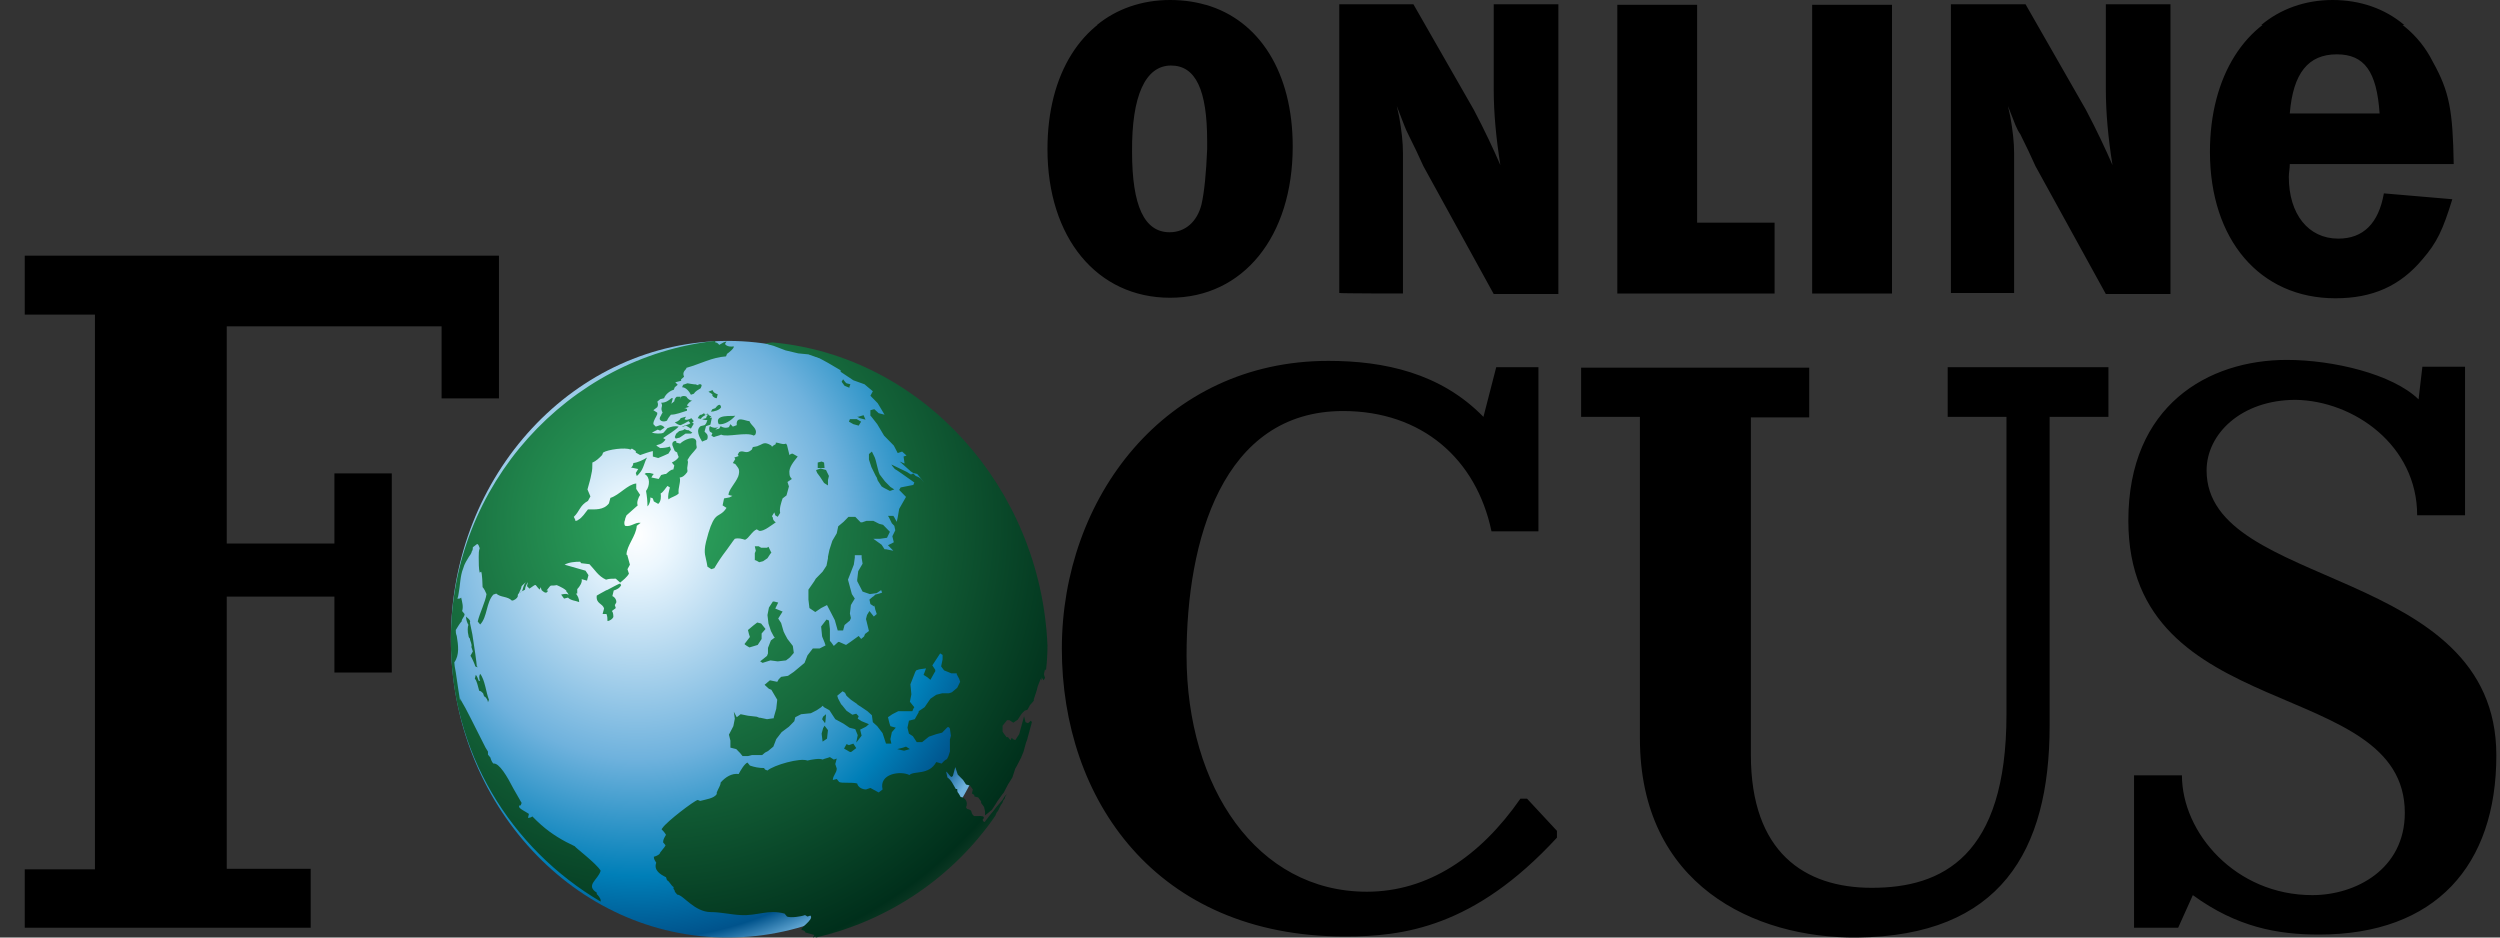
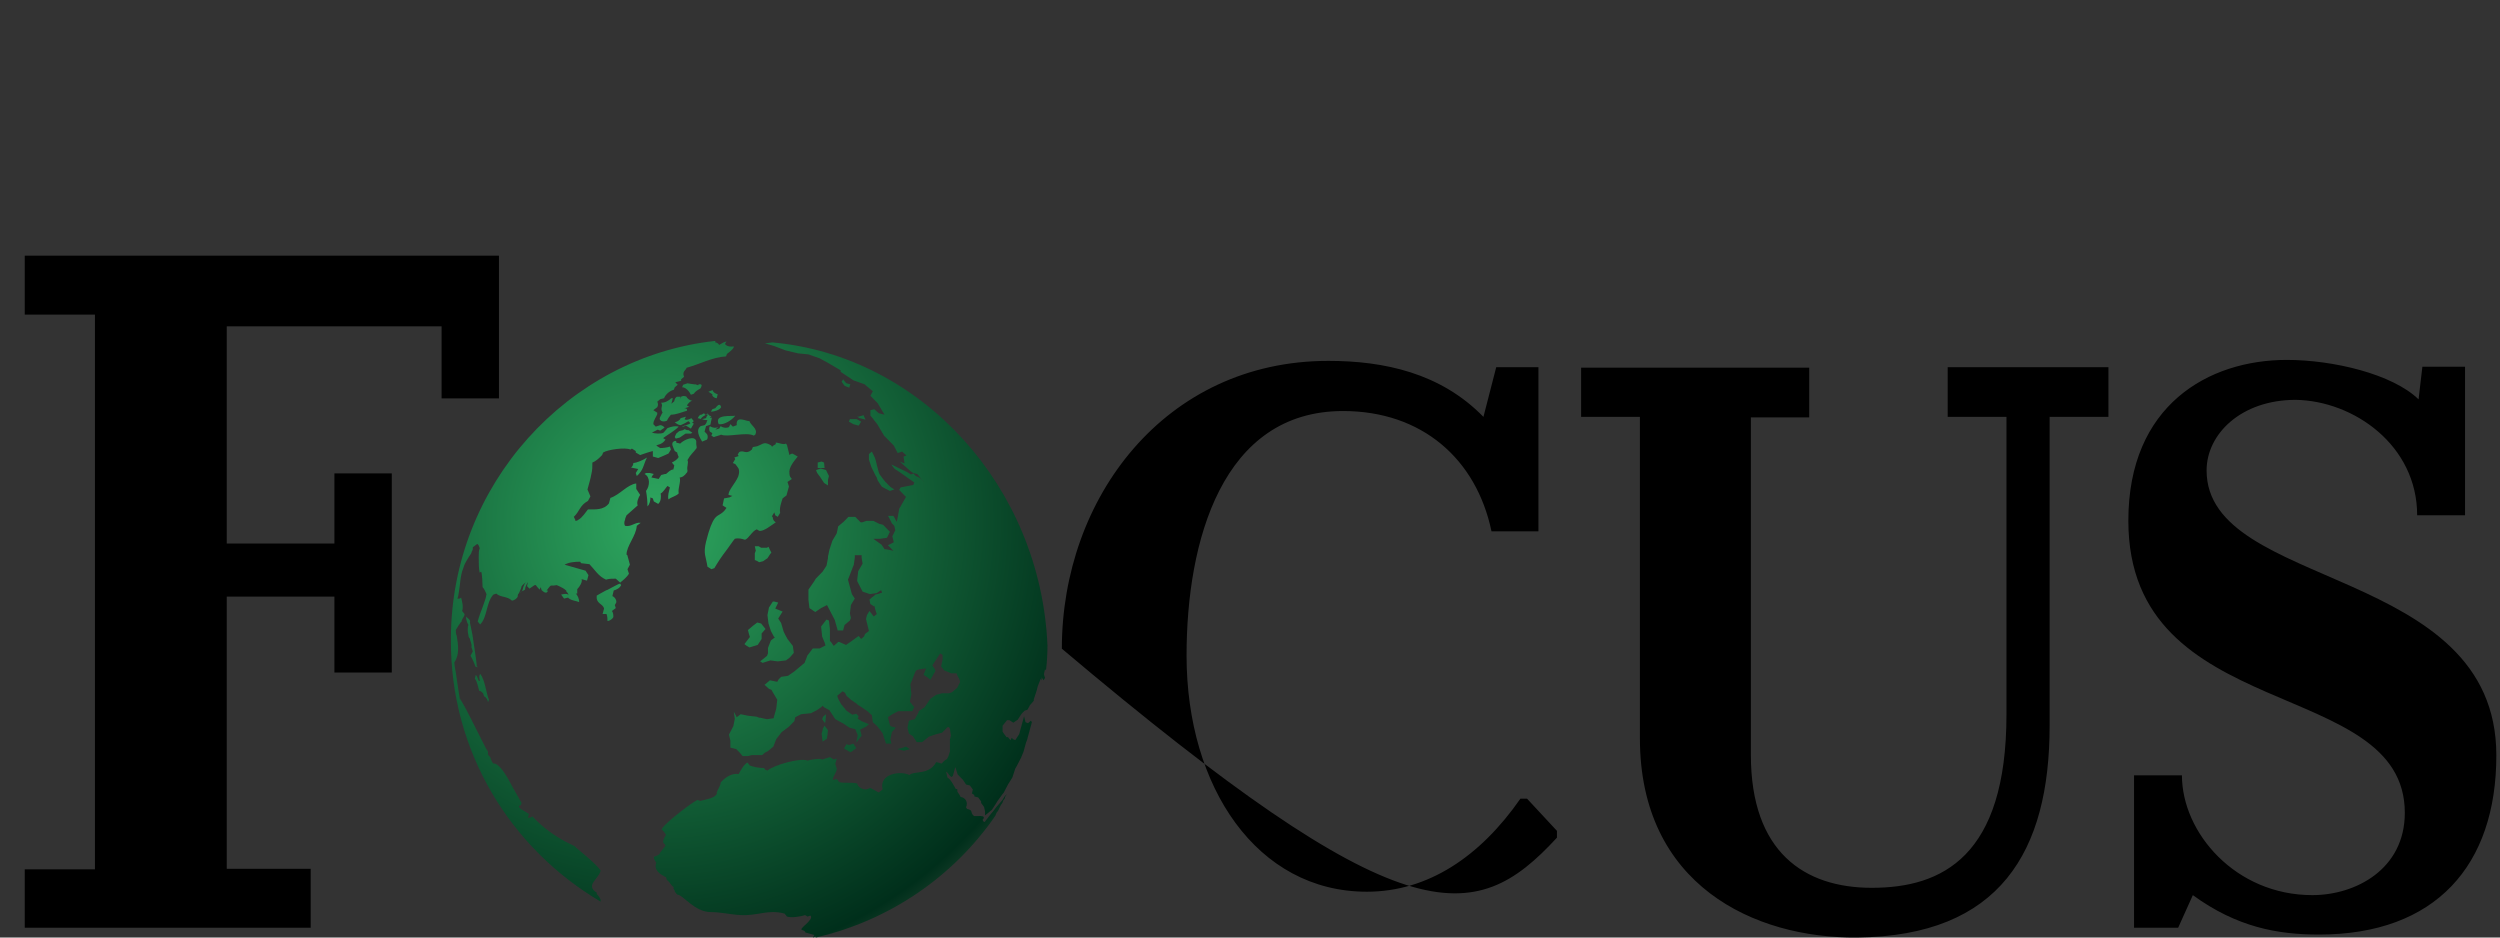
<svg xmlns="http://www.w3.org/2000/svg" width="80" height="30" viewBox="0 0 80 30" fill="none">
  <rect x="0" y="0" width="80" height="30" fill="#333333" stroke="none" />
-   <path d="M14.428 20.455C14.428 15.175 18.407 10.909 23.292 10.909C28.177 10.909 32.156 15.19 32.156 20.455C32.156 25.735 28.177 30 23.292 30C18.407 30.016 14.428 25.735 14.428 20.455Z" fill="url(#paint0_radial_45_1168)" />
  <path d="M21.64 13.876L21.734 13.796L21.859 13.764L21.906 13.732L21.984 13.764H22.031L22.155 13.844L22.109 13.876H21.937L21.75 14.003L21.625 14.035L21.593 13.987C21.593 13.971 21.64 13.876 21.64 13.876ZM21.999 12.265L21.859 12.313L21.828 12.392C21.953 12.392 22.062 12.536 22.109 12.632L22.202 12.6C22.249 12.52 22.343 12.472 22.421 12.424L22.452 12.345C22.452 12.313 22.452 12.313 22.421 12.297H22.374C22.374 12.297 22.343 12.297 22.343 12.329L22.249 12.297C22.265 12.313 21.999 12.265 21.999 12.265ZM22.046 13.573L21.953 13.605L21.812 13.652H21.859L21.953 13.62L22.031 13.668L22.109 13.716L22.155 13.636L22.202 13.557L22.124 13.509C22.124 13.525 22.046 13.573 22.046 13.573ZM22.031 13.477L22.109 13.557L22.202 13.477L22.124 13.381C22.077 13.413 21.953 13.461 21.906 13.413L21.953 13.333L21.781 13.381C21.75 13.461 21.64 13.509 21.593 13.509C21.64 13.557 21.718 13.605 21.781 13.605C21.859 13.573 21.953 13.525 22.031 13.477ZM22.624 14.067C22.655 14.019 22.655 13.94 22.624 13.892L22.546 13.812L22.593 13.636L22.733 13.589L22.78 13.365C22.749 13.365 22.733 13.365 22.702 13.397V13.429H22.671C22.639 13.429 22.639 13.461 22.624 13.461C22.624 13.509 22.577 13.589 22.546 13.605L22.421 13.636C22.249 13.764 22.39 14.003 22.468 14.131L22.624 14.067ZM22.717 13.365L22.764 13.333L22.717 13.302C22.686 13.302 22.686 13.27 22.671 13.27C22.671 13.27 22.671 13.238 22.639 13.238C22.608 13.238 22.608 13.27 22.593 13.27H22.561L22.53 13.222L22.452 13.27H22.421L22.374 13.302L22.327 13.381L22.452 13.413H22.421C22.468 13.333 22.515 13.318 22.593 13.27H22.671L22.624 13.302L22.593 13.381L22.468 13.413C22.546 13.445 22.608 13.445 22.686 13.445C22.686 13.445 22.717 13.445 22.717 13.413C22.749 13.381 22.717 13.365 22.717 13.365ZM25.387 14.53C25.355 14.498 25.293 14.53 25.262 14.562L25.184 14.242L25.152 14.195C25.059 14.242 24.918 14.163 24.825 14.163V14.211L24.747 14.258L24.715 14.29C24.715 14.29 24.684 14.29 24.684 14.258C24.45 14.115 24.419 14.211 24.278 14.258C24.232 14.29 24.154 14.29 24.091 14.306L24.06 14.386C23.872 14.562 23.794 14.386 23.654 14.466L23.607 14.546L23.638 14.593L23.498 14.641L23.529 14.689L23.451 14.817L23.529 14.849C23.56 14.896 23.607 14.944 23.623 14.976C23.67 15.056 23.654 15.152 23.623 15.247C23.529 15.471 23.311 15.678 23.311 15.837L23.436 15.869L23.342 15.917L23.17 15.949L23.123 16.172L23.248 16.252C23.108 16.475 22.983 16.444 22.873 16.587C22.78 16.715 22.702 16.906 22.593 17.337C22.546 17.528 22.546 17.656 22.561 17.751C22.577 17.847 22.608 17.943 22.639 18.134L22.764 18.214L22.858 18.182C22.889 18.134 22.998 17.943 23.139 17.751C23.311 17.528 23.467 17.289 23.514 17.241C23.638 17.209 23.732 17.241 23.841 17.273C23.966 17.225 24.06 17.002 24.216 16.938L24.294 16.986C24.434 17.018 24.7 16.794 24.825 16.715C24.778 16.683 24.731 16.635 24.731 16.571C24.731 16.539 24.7 16.523 24.7 16.523L24.778 16.396L24.809 16.491L24.887 16.539L24.965 16.412C24.934 16.268 24.996 16.093 25.043 15.949L25.168 15.853L25.246 15.566L25.199 15.423L25.34 15.327C25.293 15.279 25.262 15.231 25.262 15.152C25.231 14.96 25.402 14.769 25.527 14.609L25.387 14.53ZM24.294 17.991L24.419 17.959L24.559 17.863L24.653 17.719L24.684 17.688L24.591 17.496L24.544 17.528H24.356L24.278 17.48H24.154L24.185 17.624L24.154 17.703V17.927C24.169 17.911 24.294 17.991 24.294 17.991ZM23.982 20.718L24.247 20.638L24.372 20.447V20.271L24.497 20.128L24.356 19.952L24.232 19.92L24.107 20.016L23.935 20.16L23.966 20.287L23.997 20.383L23.826 20.606C23.81 20.622 23.982 20.718 23.982 20.718ZM21.984 13.142V13.094C21.953 13.062 21.906 13.062 21.89 13.062C21.937 13.062 22.015 13.03 22.062 13.014C22.031 13.014 21.984 12.982 21.984 12.967C22.015 12.919 22.077 12.839 22.155 12.823C22.077 12.823 21.984 12.743 21.968 12.695C21.921 12.664 21.843 12.664 21.796 12.695L21.75 12.775L21.781 12.695H21.656C21.609 12.727 21.578 12.791 21.578 12.839L21.484 12.919L21.531 12.743H21.484C21.391 12.823 21.297 12.887 21.157 12.887C21.235 13.014 21.11 13.03 21.203 13.206C21.172 13.238 21.172 13.254 21.157 13.286C21.125 13.333 21.11 13.365 21.11 13.413C21.157 13.509 21.281 13.493 21.344 13.461C21.375 13.381 21.422 13.333 21.469 13.27C21.64 13.27 21.812 13.19 21.984 13.142ZM24.715 10.957L24.481 10.989L24.762 11.069L25.137 11.212L25.543 11.308L25.87 11.34L26.23 11.467L26.495 11.611L26.901 11.85V11.898L27.307 12.169L27.666 12.297L27.759 12.377L27.931 12.52L27.853 12.664L28.087 12.903L28.306 13.27L28.118 13.222L27.978 13.094L27.853 13.126V13.302L27.884 13.333L28.072 13.573L28.29 13.94L28.602 14.258L28.727 14.498L28.868 14.45L29.008 14.577L28.914 14.609L28.946 14.833L28.868 14.801L28.79 14.769L29.149 15.088L29.227 15.136L29.352 15.168L29.586 15.455L29.461 15.311L29.383 15.263L29.305 15.231L29.227 15.152L29.149 15.184L29.024 15.104L28.524 14.864L28.555 14.912L28.633 15.008L28.712 15.056L28.852 15.152L29.258 15.439L29.227 15.518L28.821 15.598L28.774 15.678L28.992 15.901L28.774 16.284L28.727 16.555L28.696 16.699L28.618 16.555L28.587 16.507H28.415L28.446 16.555L28.54 16.747L28.618 16.826L28.649 16.97L28.555 17.161L28.602 17.353L28.415 17.448L28.587 17.624L28.352 17.576H28.306L28.212 17.432L27.947 17.241H28.165L28.384 17.209L28.477 17.018L28.259 16.794L28.134 16.762L27.947 16.667H27.728L27.588 16.715H27.541L27.447 16.619L27.369 16.539H27.151L27.073 16.619L26.994 16.699L26.823 16.842L26.776 17.066L26.635 17.305L26.542 17.592L26.495 17.815V17.863L26.448 18.102L26.323 18.294L26.105 18.517L26.058 18.597L25.87 18.868V19.187L25.902 19.458L26.089 19.585L26.276 19.458L26.464 19.362L26.589 19.601L26.713 19.841L26.807 20.175H26.979L27.026 20L27.197 19.857L27.229 19.777L27.197 19.633L27.229 19.362L27.275 19.282L27.354 19.155L27.26 19.011L27.135 18.549L27.229 18.309L27.322 18.07L27.354 17.847V17.767H27.572V17.847L27.603 18.038L27.463 18.278L27.431 18.549V18.597L27.603 18.931L27.837 19.011L28.056 18.979L28.196 18.884L28.228 18.963L28.134 18.995L28.009 19.027L27.962 19.075H27.994H27.962L27.915 19.107L27.822 19.187L27.853 19.33L27.978 19.41V19.362L28.009 19.506L28.056 19.649L27.962 19.729L27.822 19.553L27.744 19.681L27.712 19.809L27.759 20L27.806 20.192L27.681 20.287L27.65 20.367L27.556 20.447L27.478 20.351L27.213 20.542L27.073 20.638L26.854 20.542H26.823L26.682 20.67L26.589 20.542L26.557 20.511V20.128L26.526 19.857L26.448 19.825L26.276 20.048L26.308 20.367L26.386 20.558L26.417 20.654L26.23 20.75H26.011L25.839 20.973L25.746 21.212L25.574 21.356L25.402 21.499L25.215 21.627L24.996 21.659L24.918 21.738L24.872 21.818L24.637 21.77L24.466 21.914L24.606 22.042L24.684 22.073L24.872 22.392L24.84 22.68L24.762 22.951V22.983L24.544 23.014L24.325 22.967H24.294L24.216 22.935L23.935 22.903L23.701 22.855L23.576 22.951L23.482 22.775L23.514 22.998L23.467 23.238L23.326 23.509L23.373 23.7V23.924L23.56 23.971L23.685 24.099L23.763 24.195H23.935L24.06 24.163H24.388L24.481 24.083L24.575 24.035L24.747 23.892L24.84 23.652L25.012 23.429L25.246 23.254L25.418 23.078L25.449 22.951L25.636 22.855L25.949 22.823L26.136 22.727L26.276 22.632L26.323 22.584L26.37 22.632L26.542 22.727L26.635 22.871L26.729 23.014L26.994 23.158L27.182 23.286L27.369 23.333L27.447 23.525L27.4 23.764L27.572 23.541L27.525 23.349L27.712 23.254L27.806 23.174L27.572 23.078L27.447 22.998L27.478 22.919L27.4 22.839L27.275 22.871L27.088 22.743L26.948 22.568L26.916 22.536L26.823 22.36L26.791 22.265L26.963 22.121L27.041 22.169L27.088 22.265L27.229 22.392L27.416 22.52L27.447 22.552L27.572 22.632L27.759 22.759L27.9 22.887L27.931 23.11L28.072 23.238L28.243 23.461L28.274 23.557L28.352 23.796H28.524L28.493 23.652L28.54 23.429L28.665 23.286L28.493 23.238L28.462 23.142L28.415 22.951L28.555 22.855L28.743 22.759H29.195L29.227 22.68L29.258 22.632L29.117 22.456L29.164 22.217L29.133 21.898L29.258 21.579L29.289 21.499L29.32 21.451L29.414 21.419L29.633 21.388L29.586 21.515L29.554 21.595L29.679 21.675L29.773 21.755L29.898 21.531L29.929 21.483V21.436L29.835 21.292L29.96 21.101L30.085 20.909L30.163 20.957V21.101L30.116 21.324L30.21 21.451L30.444 21.547H30.616V21.579L30.694 21.723L30.725 21.818L30.631 22.01L30.46 22.153L30.366 22.185H30.148L29.96 22.233L29.773 22.36L29.586 22.632L29.398 22.759V22.791L29.273 23.014L29.086 23.062L29.039 23.286L29.086 23.477L29.211 23.557L29.336 23.748H29.508L29.726 23.573L29.96 23.493L30.148 23.445L30.319 23.27H30.366L30.397 23.317L30.429 23.541L30.397 23.668V24.051L30.351 24.195L30.304 24.29C30.226 24.322 30.179 24.386 30.132 24.434L29.96 24.386C29.726 24.817 29.242 24.657 29.102 24.801C28.821 24.657 28.118 24.753 28.243 25.263L28.118 25.359L27.853 25.215L27.712 25.263C27.588 25.263 27.447 25.183 27.431 25.072C27.26 25.024 26.948 25.072 26.854 25.024L26.776 24.928L26.651 24.96C26.651 24.817 26.776 24.737 26.776 24.593L26.729 24.45L26.776 24.274L26.682 24.306L26.557 24.227C26.479 24.259 26.386 24.274 26.323 24.306C26.23 24.259 25.964 24.306 25.839 24.338C25.605 24.242 24.762 24.482 24.559 24.657L24.481 24.625L24.45 24.577C24.278 24.577 24.138 24.546 23.997 24.498L23.919 24.402C23.826 24.434 23.685 24.673 23.638 24.769C23.42 24.737 23.217 24.864 23.061 25.04C23.061 25.136 22.983 25.231 22.936 25.359V25.407C22.858 25.55 22.577 25.582 22.405 25.63L22.327 25.598C22.202 25.63 21.344 26.284 21.203 26.491C21.172 26.523 21.172 26.539 21.172 26.539C21.219 26.587 21.266 26.635 21.312 26.715C21.266 26.794 21.219 26.858 21.219 26.954L21.297 27.049C21.266 27.129 21.11 27.273 21.11 27.321C21.063 27.369 20.985 27.4 20.922 27.416C20.922 27.496 20.969 27.56 21 27.608C20.907 27.847 21.141 27.991 21.312 28.07L21.344 28.166C21.437 28.214 21.469 28.341 21.562 28.389C21.515 28.437 21.609 28.485 21.593 28.533L21.672 28.628C21.859 28.628 22.218 29.187 22.749 29.187C23.076 29.187 23.373 29.266 23.701 29.282C24.232 29.314 24.575 29.091 25.106 29.235L25.184 29.33C25.309 29.378 25.636 29.33 25.761 29.282L25.839 29.33L25.933 29.298C26.073 29.426 25.527 29.729 25.668 29.761L25.746 29.793L25.777 29.841L26.058 29.92L26.011 30L26.105 29.968V30C28.462 29.458 30.507 28.054 31.849 26.108C31.88 26.029 31.896 25.981 31.927 25.965C31.974 25.885 32.005 25.79 32.052 25.726C32.099 25.678 32.083 25.63 32.13 25.582C32.161 25.55 32.161 25.534 32.161 25.503L32.192 25.455L32.224 25.407L32.192 25.439L32.146 25.486L32.068 25.614L31.943 25.758C31.849 25.853 31.802 25.949 31.709 26.045L31.537 26.268C31.49 26.348 31.459 26.268 31.443 26.236C31.615 26.045 31.178 26.14 31.162 26.108C31.022 25.981 31.162 25.933 30.944 25.885L30.913 25.837C30.991 25.662 30.881 25.518 30.741 25.503C30.709 25.455 30.694 25.407 30.663 25.375C30.631 25.343 30.631 25.295 30.631 25.247H30.585C30.507 25.12 30.444 24.96 30.319 24.881L30.273 24.689C30.351 24.737 30.366 24.817 30.444 24.864L30.491 24.833L30.569 24.546L30.647 24.785L30.819 24.96L30.913 25.104L31.037 25.136L31.131 25.263L31.1 25.391L31.178 25.439V25.486L31.303 25.518L31.396 25.646V25.694L31.49 25.822L31.521 25.965V26.14V26.093L31.74 25.917L31.865 25.726L31.912 25.646L32.083 25.407L32.114 25.375L32.255 25.104L32.395 24.881L32.489 24.593L32.536 24.514L32.676 24.242L32.754 24.051L32.832 23.764L32.864 23.684L32.942 23.397L33.02 23.11L32.989 23.062L32.895 23.142L32.817 23.11L32.77 22.919L32.692 23.206L32.614 23.493L32.489 23.684L32.411 23.652L32.38 23.605L32.333 23.684L32.255 23.589H32.208L32.114 23.461L32.083 23.413V23.222L32.224 23.046H32.302L32.427 23.126L32.567 23.03L32.692 22.839L32.786 22.743L32.879 22.711L32.957 22.568L33.082 22.424V22.377L33.176 22.089L33.207 21.962L33.301 21.723L33.332 21.77V21.675L33.363 21.723L33.394 21.77L33.441 21.691L33.41 21.595V21.547L33.441 21.419L33.472 21.451C33.504 21.18 33.519 20.909 33.519 20.654C33.301 15.582 29.492 11.388 24.715 10.957ZM19.221 28.852V28.804C19.221 28.756 19.127 28.628 19.096 28.613V28.565C18.721 28.325 19.143 28.15 19.221 27.863C19.08 27.624 18.394 27.113 18.394 27.081C18.019 26.906 17.66 26.699 17.317 26.396C17.223 26.316 17.129 26.22 17.035 26.125C17.004 26.156 16.942 26.172 16.895 26.172L16.926 26.045L16.848 25.997C16.77 25.949 16.677 25.901 16.63 25.853C16.598 25.822 16.598 25.758 16.661 25.774L16.692 25.694C16.645 25.614 16.552 25.455 16.427 25.231C16.239 24.864 15.974 24.402 15.787 24.434C15.74 24.386 15.709 24.306 15.693 24.242L15.615 24.147V24.051C15.584 24.003 15.568 23.971 15.537 23.924C15.443 23.748 15.116 23.078 14.897 22.664C14.803 22.488 14.725 22.377 14.725 22.345V22.44C14.694 22.265 14.632 21.834 14.585 21.515C14.554 21.372 14.538 21.244 14.538 21.196C14.71 20.957 14.663 20.638 14.616 20.351C14.585 20.271 14.585 20.223 14.585 20.16C14.616 20.112 14.725 19.92 14.772 19.888C14.772 19.793 14.866 19.745 14.866 19.649L14.788 19.553C14.835 19.41 14.788 19.266 14.757 19.123C14.71 19.171 14.663 19.155 14.632 19.155C14.663 19.107 14.663 19.059 14.678 18.979C14.725 18.74 14.725 18.421 14.819 18.198C14.866 18.022 14.944 17.927 15.006 17.815C15.037 17.767 15.084 17.719 15.1 17.64C15.131 17.608 15.131 17.544 15.131 17.512L15.256 17.416C15.303 17.384 15.334 17.496 15.35 17.544C15.319 17.624 15.319 17.719 15.319 17.831C15.319 18.006 15.319 18.198 15.35 18.325L15.396 18.294C15.428 18.325 15.443 18.724 15.443 18.788C15.49 18.836 15.537 18.931 15.568 19.011C15.537 19.25 15.35 19.617 15.287 19.888L15.365 19.984C15.599 19.745 15.553 19.282 15.787 19.027L15.88 18.995C16.021 19.123 16.239 19.075 16.38 19.219C16.458 19.219 16.552 19.139 16.567 19.091C16.567 19.059 16.567 19.011 16.598 18.995C16.63 18.916 16.677 18.852 16.692 18.756C16.739 18.708 16.786 18.66 16.833 18.628C16.755 18.708 16.739 18.82 16.708 18.916C16.677 18.948 16.63 18.963 16.614 18.963C16.614 18.963 16.786 18.884 16.801 18.868C16.801 18.788 16.848 18.692 16.895 18.628L16.864 18.756L16.942 18.836C17.207 18.66 17.082 18.692 17.27 18.868L17.301 18.788L17.332 18.884C17.379 18.931 17.473 19.011 17.519 18.931C17.566 18.884 17.519 18.9 17.488 18.9C17.675 18.66 17.566 18.772 17.816 18.724C17.894 18.756 18.144 18.868 18.144 18.948C18.175 18.948 18.191 18.979 18.191 18.995H18.472V18.852C18.55 18.772 18.643 18.628 18.612 18.533L18.784 18.581L18.831 18.405L18.737 18.262L18.066 18.07C18.206 17.991 18.394 17.975 18.565 17.975L18.596 18.022L18.862 18.054C19.034 18.23 19.143 18.437 19.393 18.549C19.486 18.517 19.58 18.517 19.705 18.517L19.845 18.644C19.939 18.565 20.064 18.469 20.126 18.357L20.079 18.214L20.157 18.07L20.079 17.783C20.079 17.783 20.079 17.751 20.048 17.751C20.048 17.464 20.36 17.145 20.376 16.826L20.501 16.731C20.329 16.699 20.189 16.874 20.001 16.826C19.97 16.778 19.97 16.699 20.001 16.635C20.001 16.587 20.033 16.539 20.048 16.491L20.407 16.172C20.36 16.077 20.438 15.901 20.485 15.837L20.36 15.646V15.471C20.079 15.502 19.83 15.837 19.533 15.933L19.486 16.108C19.314 16.332 19.034 16.3 18.815 16.3C18.737 16.396 18.628 16.571 18.503 16.635C18.472 16.667 18.425 16.667 18.409 16.667V16.635L18.362 16.539C18.55 16.364 18.55 16.172 18.815 16.029L18.893 15.885L18.799 15.662C18.846 15.486 18.893 15.343 18.924 15.168C18.956 15.04 18.956 14.944 18.956 14.801C19.08 14.753 19.174 14.657 19.268 14.562L19.299 14.482C19.439 14.386 20.017 14.306 20.173 14.386L20.22 14.354L20.345 14.434V14.482L20.485 14.562C20.626 14.514 20.751 14.466 20.891 14.434V14.609L21.063 14.657C21.188 14.609 21.281 14.562 21.391 14.514L21.469 14.386L21.437 14.29C21.344 14.322 21.219 14.338 21.125 14.338L21 14.258C21.047 14.227 21.094 14.227 21.125 14.211C21.203 14.179 21.25 14.131 21.297 14.067L21.219 14.019C21.391 13.892 21.578 13.796 21.718 13.652C21.593 13.62 21.484 13.652 21.359 13.7L21.235 13.844C21.157 13.892 20.953 13.876 20.86 13.844L21.047 13.748L21.125 13.78L21.266 13.684C21.235 13.636 21.172 13.605 21.125 13.605L20.985 13.652L20.907 13.573C20.907 13.445 21 13.349 21.032 13.254V13.206L20.907 13.126L21.032 13.03C21.063 12.982 21.063 12.903 21.032 12.855L21.125 12.775L21.25 12.743C21.297 12.616 21.437 12.504 21.562 12.472L21.593 12.392L21.687 12.313L21.64 12.265L21.609 12.233L21.796 12.185V12.137L21.89 12.057C21.812 11.882 21.968 11.834 21.968 11.77C22.421 11.643 22.78 11.435 23.233 11.404L23.264 11.324C23.311 11.292 23.498 11.148 23.482 11.085C23.248 11.117 23.201 11.005 23.201 11.005L23.248 10.925L23.154 10.957L23.014 11.037C22.983 10.989 22.936 10.957 22.889 10.957V10.909C18.191 11.419 14.429 15.518 14.429 20.447C14.398 24.051 16.349 27.161 19.221 28.852ZM21.765 14.195L21.64 14.163C21.672 14.067 21.515 14.115 21.515 14.195V14.242C21.547 14.322 21.562 14.37 21.593 14.434L21.672 14.482C21.672 14.53 21.703 14.577 21.718 14.625C21.672 14.705 21.593 14.753 21.5 14.801L21.578 14.896L21.547 15.024C21.453 15.024 21.375 15.12 21.312 15.168H21.281L21.157 15.2L21.078 15.327L20.844 15.279L20.891 15.2L20.922 15.168L20.797 15.136H20.673L20.626 15.168C20.813 15.263 20.797 15.55 20.673 15.71C20.704 15.885 20.719 16.045 20.719 16.204C20.797 16.125 20.813 16.013 20.813 15.917L20.891 15.949L20.922 16.045L21.063 16.125C21.157 16.045 21.157 15.885 21.141 15.79C21.219 15.758 21.312 15.598 21.359 15.55L21.437 15.598C21.406 15.726 21.359 15.869 21.391 15.981C21.484 15.901 21.625 15.885 21.718 15.79C21.687 15.614 21.796 15.423 21.75 15.279C21.843 15.279 21.921 15.2 21.968 15.136C21.999 15.104 21.999 15.088 21.999 15.056C21.968 14.928 22.046 14.817 21.999 14.721C22.093 14.546 22.187 14.482 22.28 14.354C22.312 14.322 22.28 14.258 22.28 14.211V14.115C22.233 13.924 21.89 14.067 21.765 14.195ZM20.267 14.817C20.267 14.864 20.235 14.944 20.189 14.96L20.423 15.008L20.345 15.136L20.376 15.231C20.423 15.2 20.454 15.152 20.47 15.136C20.595 14.992 20.61 14.817 20.704 14.641C20.579 14.721 20.407 14.801 20.267 14.817ZM22.889 13.062L22.796 13.094L22.749 13.174C22.842 13.174 23.03 13.126 23.076 13.03C23.045 12.871 22.936 12.998 22.889 13.062ZM24.653 21.133L24.887 21.164L25.152 21.133L25.277 21.037L25.402 20.893L25.371 20.67L25.199 20.447L25.121 20.303L25.075 20.207L24.996 19.936L24.903 19.793L25.043 19.57L24.809 19.474L24.903 19.282L24.778 19.25H24.731L24.606 19.442L24.559 19.681L24.591 19.952L24.669 20.192L24.762 20.367L24.794 20.399L24.669 20.494L24.575 20.734V20.909L24.544 20.989L24.325 21.164L24.403 21.212L24.653 21.133ZM22.811 12.488C22.764 12.488 22.717 12.52 22.671 12.536L22.796 12.616V12.664C22.827 12.711 22.889 12.743 22.936 12.743L22.967 12.616C22.905 12.6 22.811 12.552 22.811 12.488ZM26.37 14.801L26.292 14.769L26.167 14.801V14.976H26.386L26.37 14.801ZM26.151 15.136L26.245 15.263L26.37 15.455L26.495 15.534V15.359L26.526 15.231L26.479 15.136L26.433 15.04L26.261 14.992L26.12 15.04C26.105 15.04 26.151 15.136 26.151 15.136ZM28.914 24.019H28.946L29.117 23.971L28.992 23.892L28.899 23.924L28.712 23.971C28.696 23.971 28.914 24.019 28.914 24.019ZM27.197 13.413L27.166 13.493L27.307 13.573L27.478 13.62L27.556 13.493L27.416 13.413H27.197ZM26.979 12.137L26.932 12.217L27.026 12.345L27.104 12.377L27.182 12.408V12.377L27.213 12.297L27.088 12.265C27.073 12.265 26.979 12.137 26.979 12.137ZM27.978 15.136L28.025 15.231L28.056 15.279L28.087 15.375L28.212 15.566L28.29 15.614L28.477 15.71L28.618 15.662L28.493 15.582L28.321 15.407L28.15 15.184L28.118 15.104L28.072 14.928L28.025 14.737L27.994 14.641L27.9 14.45L27.806 14.53V14.705L27.884 14.944L27.978 15.136ZM27.229 24.067L27.275 24.035L27.4 23.939L27.307 23.796L27.166 23.844L27.088 23.812L27.01 23.955L27.151 24.035C27.151 24.051 27.229 24.067 27.229 24.067ZM27.634 13.286L27.478 13.333H27.431L27.51 13.381L27.697 13.429C27.697 13.429 27.634 13.286 27.634 13.286ZM19.877 18.724L19.845 18.676C19.798 18.676 19.58 18.804 19.393 18.9H19.627C19.736 18.868 19.83 18.82 19.877 18.724ZM17.956 19.027L18.05 19.155L18.175 19.123C18.269 19.219 18.409 19.219 18.534 19.266C18.534 19.171 18.487 19.043 18.409 18.979V18.916H18.113C18.144 18.948 18.191 18.995 18.191 19.043C18.159 18.979 18.019 19.011 17.956 19.027ZM22.998 13.573C23.17 13.605 23.42 13.445 23.529 13.302C23.436 13.333 22.842 13.238 22.998 13.573ZM26.433 22.855L26.339 22.935L26.308 23.014L26.401 23.142C26.417 23.126 26.433 22.855 26.433 22.855ZM23.576 13.605L23.451 13.652L23.373 13.573L23.326 13.668C23.248 13.7 23.154 13.7 23.061 13.636L23.014 13.716L22.889 13.748L22.983 13.668C22.905 13.7 22.811 13.7 22.717 13.636C22.686 13.684 22.686 13.764 22.717 13.812L22.796 13.86L22.764 13.94L22.842 13.987C22.92 13.955 23.014 13.94 23.076 13.908C23.264 14.003 23.888 13.812 24.122 13.94L24.169 13.908C24.263 13.716 24.029 13.62 23.982 13.477C23.857 13.477 23.545 13.286 23.576 13.605ZM19.596 19.075L19.642 18.884H19.408C19.268 18.963 19.143 19.027 19.096 19.059C19.065 19.33 19.283 19.298 19.33 19.474L19.283 19.649H19.408C19.439 19.729 19.439 19.793 19.439 19.872C19.517 19.872 19.611 19.793 19.627 19.745C19.627 19.697 19.627 19.601 19.58 19.553L19.705 19.458L19.674 19.362L19.72 19.282C19.736 19.203 19.674 19.107 19.596 19.075ZM26.323 23.732L26.464 23.637L26.495 23.365L26.386 23.222L26.339 23.302L26.292 23.477L26.323 23.732ZM15.209 21.324L15.287 21.356L15.256 21.308C15.256 21.228 15.178 20.702 15.116 20.303C15.069 20.08 15.037 19.92 15.037 19.92C15.084 19.841 14.913 19.745 14.913 19.729C14.913 19.825 14.944 19.92 14.991 20C14.959 20.048 14.959 20.223 14.991 20.335C14.991 20.383 15.022 20.431 15.037 20.431C15.037 20.511 15.116 20.622 15.084 20.702L15.131 20.845L15.053 20.989C15.084 21.005 15.209 21.292 15.209 21.324ZM15.334 22.105C15.381 22.105 15.428 22.153 15.459 22.185L15.49 22.281C15.568 22.313 15.615 22.424 15.615 22.472L15.646 22.392C15.553 22.169 15.521 21.755 15.365 21.563C15.334 21.611 15.319 21.707 15.365 21.786H15.319C15.287 21.707 15.272 21.643 15.225 21.595L15.194 21.723C15.256 21.755 15.303 22.01 15.334 22.105Z" fill="url(#paint1_radial_45_1168)" />
-   <path d="M0.792 29.688H9.942V27.802H7.256V19.091H10.701V21.522H12.537V15.148H10.701V17.392H7.256V10.442H14.131V12.748H15.967V8.182H0.792V10.068H3.038V27.818H0.792V29.688ZM68.305 29.688H69.701L70.171 28.644C71.582 29.672 72.887 29.906 74.207 29.906C77.941 29.906 79.883 27.693 79.883 24.171C79.883 18.078 70.611 18.888 70.611 15.055C70.611 13.886 71.719 12.795 73.464 12.795C75.315 12.826 77.349 14.244 77.349 16.488H78.881V11.735H77.516L77.394 12.779C76.56 11.969 74.663 11.517 73.176 11.517C70.672 11.517 68.107 12.966 68.107 16.66C68.107 23.221 76.954 21.615 76.954 26.01C76.954 27.818 75.376 28.644 73.995 28.644C71.537 28.644 69.822 26.649 69.822 24.81H68.289V29.688H68.305V29.688ZM49.275 11.751H47.879L47.47 13.34C46.104 11.938 44.298 11.548 42.507 11.548C37.272 11.548 33.979 15.943 33.979 20.758C33.979 25.574 36.984 29.968 43.039 29.968C44.89 29.968 47.166 29.688 49.822 26.805V26.587L48.866 25.558H48.653C47.363 27.413 45.694 28.535 43.737 28.535C40.231 28.535 37.97 25.2 37.97 20.976C37.97 17.314 39.108 13.153 42.978 13.153C45.497 13.153 47.242 14.681 47.728 17.003H49.23V11.751H49.275V11.751ZM50.596 13.34H52.477V23.626C52.477 28.317 56.134 30.031 59.427 30C63.995 29.953 65.588 27.257 65.588 23.221V13.34H67.47V11.751H62.326V13.34H64.207V22.862C64.207 27.413 62.144 28.41 59.898 28.41C57.743 28.41 56.028 27.272 56.028 24.156V13.356H57.895V11.766H50.596V13.34Z" fill="black" />
-   <path d="M64.452 9.392V4.909C64.452 4.551 64.406 4.159 64.33 3.733L64.254 3.392C64.483 3.972 64.528 4.125 64.65 4.295L64.908 4.824L65.136 5.318L67.387 9.409H69.455V0.136H67.387V2.864C67.387 3.614 67.463 4.432 67.6 5.284C67.387 4.79 67.083 4.142 66.748 3.511L64.817 0.136H62.429V9.375H64.452V9.392ZM70.718 4.858C70.718 7.67 72.314 9.545 74.733 9.545C75.919 9.545 76.801 9.153 77.516 8.301C77.987 7.756 78.169 7.364 78.474 6.375L76.284 6.188C76.116 7.142 75.63 7.636 74.824 7.636C73.866 7.636 73.242 6.852 73.242 5.659C73.242 5.523 73.273 5.403 73.273 5.25H78.519C78.489 3.528 78.382 2.932 77.85 1.977C77.409 1.091 76.618 0.46 75.691 0.205H73.607C71.858 0.665 70.718 2.438 70.718 4.858ZM74.778 1.739C75.66 1.739 76.056 2.284 76.147 3.631H73.273C73.379 2.335 73.866 1.739 74.778 1.739ZM56.787 9.392V7.125H54.308V0.153H51.754V9.392H56.787ZM57.989 0.153H60.544V9.392H57.989V0.153ZM33.519 4.773C33.519 7.602 35.101 9.528 37.443 9.528C39.785 9.528 41.367 7.568 41.367 4.688C41.367 2.318 40.302 0.648 38.584 0.153H36.378C34.614 0.648 33.519 2.352 33.519 4.773ZM37.473 2.097C38.264 2.097 38.629 2.881 38.629 4.517V4.773C38.599 5.523 38.538 6.153 38.447 6.545C38.31 7.091 37.93 7.432 37.428 7.432C36.622 7.432 36.226 6.597 36.226 4.858C36.211 3.068 36.652 2.097 37.473 2.097ZM44.895 9.392V4.909C44.895 4.551 44.849 4.159 44.773 3.733L44.697 3.392C44.925 3.972 44.971 4.125 45.062 4.295L45.321 4.824L45.549 5.318L47.799 9.409H49.868V0.136H47.799V2.864C47.799 3.614 47.876 4.432 48.012 5.284C47.799 4.79 47.495 4.142 47.161 3.511L45.229 0.136H42.857V9.375C42.857 9.392 44.895 9.392 44.895 9.392ZM76.938 0.801C76.314 0.273 75.523 0 74.641 0C73.759 0 72.968 0.29 72.36 0.801H76.938ZM39.815 0.801C39.161 0.273 38.371 0 37.443 0C36.53 0 35.724 0.29 35.101 0.801H39.815Z" fill="black" />
+   <path d="M0.792 29.688H9.942V27.802H7.256V19.091H10.701V21.522H12.537V15.148H10.701V17.392H7.256V10.442H14.131V12.748H15.967V8.182H0.792V10.068H3.038V27.818H0.792V29.688ZM68.305 29.688H69.701L70.171 28.644C71.582 29.672 72.887 29.906 74.207 29.906C77.941 29.906 79.883 27.693 79.883 24.171C79.883 18.078 70.611 18.888 70.611 15.055C70.611 13.886 71.719 12.795 73.464 12.795C75.315 12.826 77.349 14.244 77.349 16.488H78.881V11.735H77.516L77.394 12.779C76.56 11.969 74.663 11.517 73.176 11.517C70.672 11.517 68.107 12.966 68.107 16.66C68.107 23.221 76.954 21.615 76.954 26.01C76.954 27.818 75.376 28.644 73.995 28.644C71.537 28.644 69.822 26.649 69.822 24.81H68.289V29.688H68.305V29.688ZM49.275 11.751H47.879L47.47 13.34C46.104 11.938 44.298 11.548 42.507 11.548C37.272 11.548 33.979 15.943 33.979 20.758C44.89 29.968 47.166 29.688 49.822 26.805V26.587L48.866 25.558H48.653C47.363 27.413 45.694 28.535 43.737 28.535C40.231 28.535 37.97 25.2 37.97 20.976C37.97 17.314 39.108 13.153 42.978 13.153C45.497 13.153 47.242 14.681 47.728 17.003H49.23V11.751H49.275V11.751ZM50.596 13.34H52.477V23.626C52.477 28.317 56.134 30.031 59.427 30C63.995 29.953 65.588 27.257 65.588 23.221V13.34H67.47V11.751H62.326V13.34H64.207V22.862C64.207 27.413 62.144 28.41 59.898 28.41C57.743 28.41 56.028 27.272 56.028 24.156V13.356H57.895V11.766H50.596V13.34Z" fill="black" />
  <defs>
    <radialGradient id="paint0_radial_45_1168" cx="0" cy="0" r="1" gradientUnits="userSpaceOnUse" gradientTransform="translate(20.381 17.108) scale(12.894 13.893)">
      <stop stop-color="white" />
      <stop offset="0.084" stop-color="#ECF7FE" />
      <stop offset="0.517" stop-color="#6FB2DD" />
      <stop offset="0.786" stop-color="#007FB8" />
      <stop offset="0.933" stop-color="#00538C" />
      <stop offset="1" stop-color="#6FB2DD" />
    </radialGradient>
    <radialGradient id="paint1_radial_45_1168" cx="0" cy="0" r="1" gradientUnits="userSpaceOnUse" gradientTransform="translate(20.971 16.71) scale(16.255 16.608)">
      <stop offset="0.006" stop-color="#2EA860" />
      <stop offset="0.86" stop-color="#002F1B" />
      <stop offset="1" stop-color="#445947" />
    </radialGradient>
  </defs>
</svg>